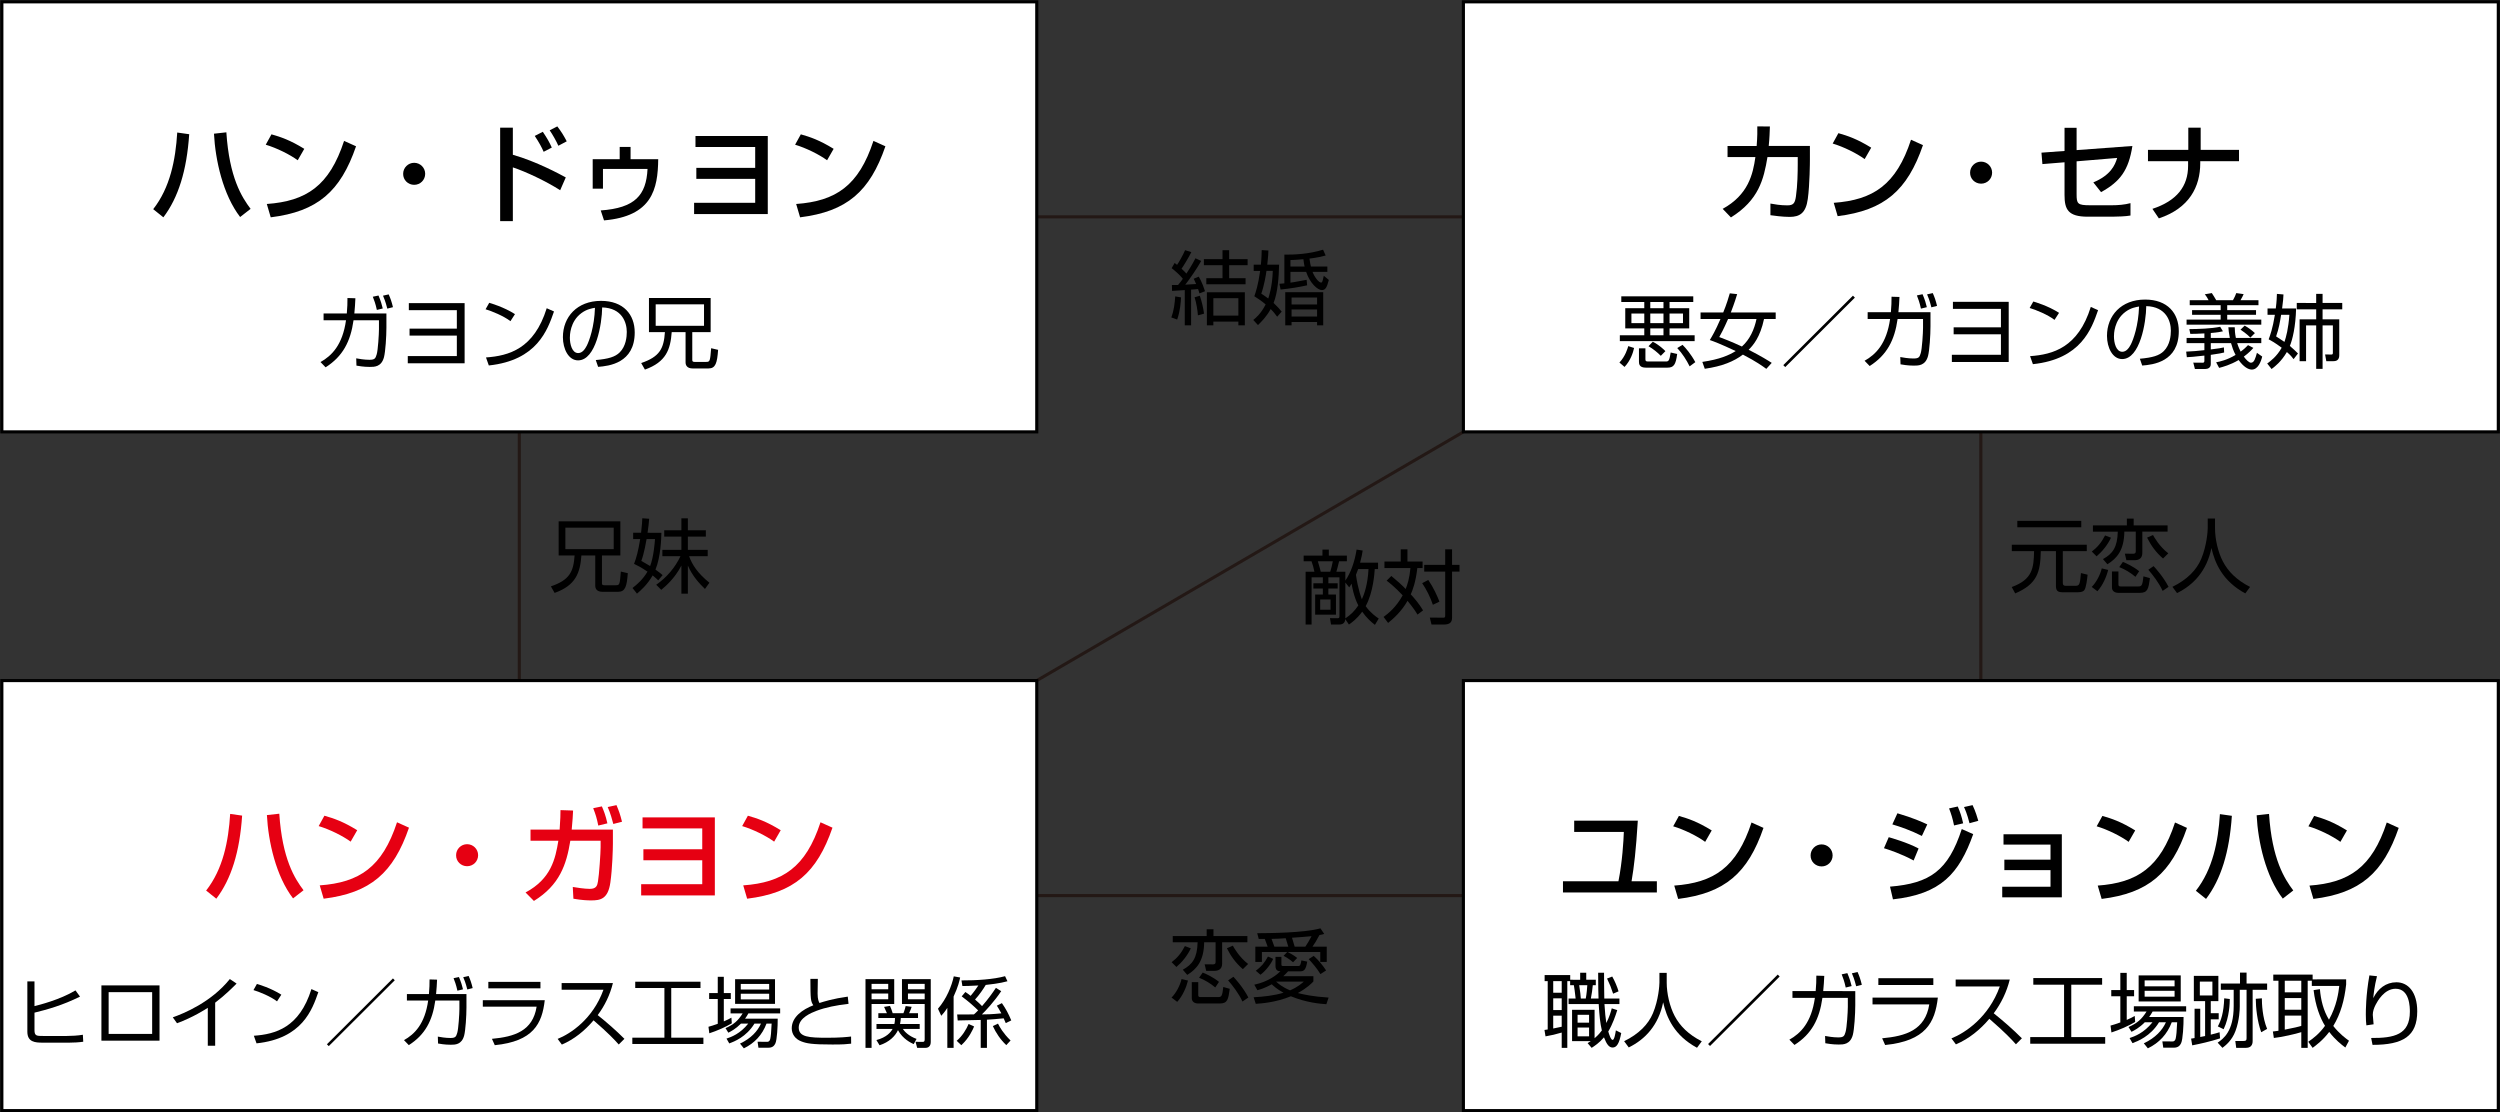
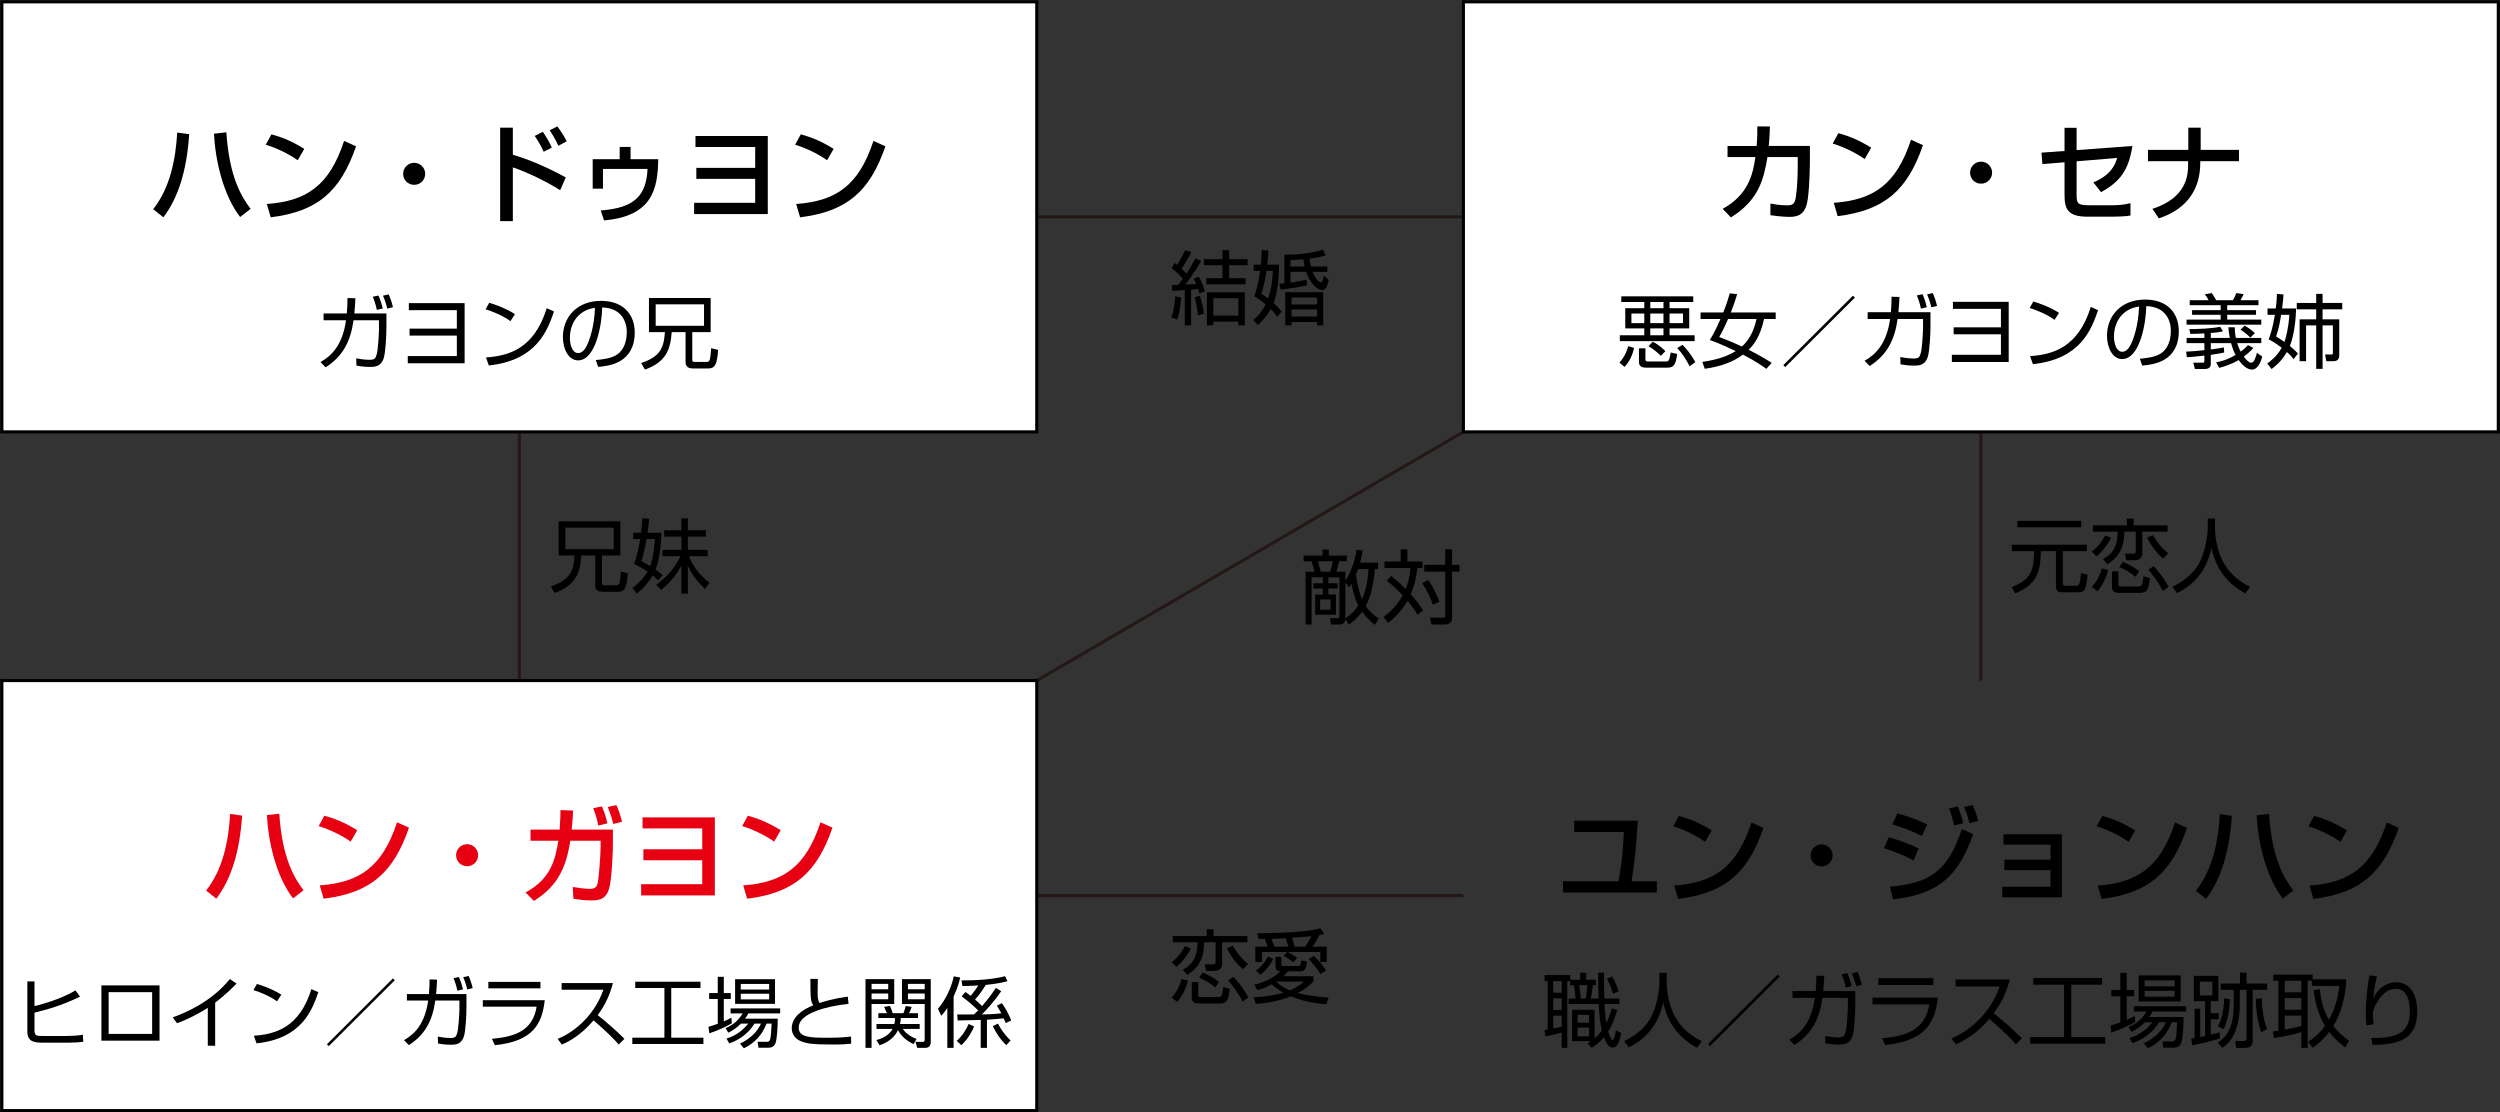
<svg xmlns="http://www.w3.org/2000/svg" version="1.1" id="レイヤー_1" x="0px" y="0px" width="401.429px" height="178.591px" viewBox="0 0 401.429 178.591" xml:space="preserve">
  <rect x="0" y="0" width="401.429" height="178.591" fill="#333333" stroke="none" />
  <line fill="none" stroke="#231815" stroke-width="0.5" stroke-miterlimit="10" x1="166.475" y1="143.807" x2="234.979" y2="143.807" />
  <line fill="none" stroke="#231815" stroke-width="0.5" stroke-miterlimit="10" x1="166.475" y1="34.821" x2="234.979" y2="34.821" />
  <line fill="none" stroke="#231815" stroke-width="0.5" stroke-miterlimit="10" x1="83.386" y1="69.238" x2="83.386" y2="109.305" />
  <line fill="none" stroke="#231815" stroke-width="0.5" stroke-miterlimit="10" x1="318.067" y1="69.238" x2="318.067" y2="109.305" />
  <line fill="none" stroke="#231815" stroke-width="0.5" stroke-miterlimit="10" x1="166.475" y1="109.281" x2="234.979" y2="69.347" />
  <rect x="0.297" y="109.281" fill="#FFFFFF" stroke="#000000" stroke-width="0.5" stroke-miterlimit="10" width="166.178" height="69.053" />
-   <rect x="234.979" y="109.281" fill="#FFFFFF" stroke="#000000" stroke-width="0.5" stroke-miterlimit="10" width="166.178" height="69.053" />
  <rect x="0.297" y="0.294" fill="#FFFFFF" stroke="#000000" stroke-width="0.5" stroke-miterlimit="10" width="166.178" height="69.052" />
  <rect x="234.979" y="0.294" fill="#FFFFFF" stroke="#000000" stroke-width="0.5" stroke-miterlimit="10" width="166.178" height="69.052" />
  <g>
    <path fill="#E60012" d="M33.1,142.999c2.72-3.468,3.587-7.921,3.859-12.308l1.921,0.272c-0.391,5.848-1.751,10.183-4.148,13.344   L33.1,142.999z M44.846,130.658c0.476,7.275,2.481,10.42,3.893,12.289l-1.683,1.31c-2.754-3.587-3.978-9.128-4.199-13.378   L44.846,130.658z" />
    <path fill="#E60012" d="M56.305,135.145c-1.275-0.935-3.383-1.972-5.133-2.499l0.918-1.666c1.496,0.426,2.975,0.918,5.269,2.33   L56.305,135.145z M51.341,142.166c6.357-0.459,10.046-2.906,12.409-10.131l1.921,0.867c-2.499,7.258-6.17,10.471-13.701,11.405   L51.341,142.166z" />
    <path fill="#E60012" d="M76.772,137.321c0,0.985-0.782,1.769-1.768,1.769s-1.785-0.783-1.768-1.769   c0-0.985,0.799-1.768,1.768-1.768C75.974,135.553,76.772,136.335,76.772,137.321z" />
    <path fill="#E60012" d="M98.414,133.208v2.227c0,0.851-0.086,4.046-0.408,6.272c-0.375,2.668-1.615,2.873-3.078,2.873   c-0.543,0-1.529-0.034-2.855-0.272l-0.102-1.887c0.596,0.103,1.904,0.306,2.736,0.306c1.072,0,1.207-0.561,1.309-1.189   c0.188-1.02,0.426-4.641,0.426-5.474v-1.071H91.58c-0.629,3.876-1.734,7.123-5.848,9.672l-1.344-1.359   c4.115-2.193,4.795-5.422,5.27-8.313h-4.471v-1.784h4.676c0.119-1.599,0.135-2.567,0.135-3.128l2.023,0.068   c-0.033,0.748-0.084,1.699-0.221,3.06H98.414z M96.066,132.562c-0.236-1.19-0.424-1.785-0.814-2.789l1.393-0.288   c0.273,0.629,0.596,1.411,0.885,2.72L96.066,132.562z M98.48,132.306c-0.17-0.629-0.441-1.683-0.9-2.719l1.41-0.307   c0.393,0.936,0.596,1.496,0.885,2.668L98.48,132.306z" />
    <path fill="#E60012" d="M114.783,131.252v12.528h-11.83v-1.803h9.809v-3.842h-9.451v-1.768h9.451v-3.348h-9.588v-1.769H114.783z" />
    <path fill="#E60012" d="M124.305,135.145c-1.275-0.935-3.383-1.972-5.133-2.499l0.918-1.666c1.496,0.426,2.975,0.918,5.27,2.33   L124.305,135.145z M119.342,142.166c6.357-0.459,10.045-2.906,12.408-10.131l1.922,0.867c-2.5,7.258-6.172,10.471-13.701,11.405   L119.342,142.166z" />
  </g>
  <g>
    <path d="M262.987,131.78c-0.307,4.896-0.596,7.292-1.004,9.724h4.063v1.801h-15.077v-1.801h8.907   c0.629-3.162,0.816-6.46,0.867-7.922h-7.973v-1.802H262.987z" />
    <path d="M273.8,135.179c-1.275-0.935-3.383-1.972-5.134-2.498l0.918-1.666c1.495,0.424,2.975,0.918,5.269,2.328L273.8,135.179z    M268.836,142.2c6.357-0.459,10.046-2.907,12.409-10.131l1.92,0.866c-2.498,7.259-6.17,10.471-13.7,11.406L268.836,142.2z" />
    <path d="M294.267,137.355c0,0.986-0.781,1.768-1.768,1.768s-1.785-0.781-1.768-1.768c0-0.986,0.799-1.768,1.768-1.768   S294.267,136.369,294.267,137.355z" />
    <path d="M307.272,138.171c-1.988-1.088-4.046-1.751-4.76-1.973l0.766-1.768c0.254,0.068,3.059,0.867,4.793,1.818L307.272,138.171z    M303.481,142.37c6.426-0.526,9.35-2.567,11.525-9.247l1.836,0.816c-2.278,6.374-5.186,9.621-12.885,10.471L303.481,142.37z    M308.599,134.228c-1.803-0.901-3.417-1.463-4.743-1.854l0.816-1.785c2.566,0.766,3.841,1.344,4.794,1.785L308.599,134.228z    M313.766,132.544c-0.237-1.156-0.459-1.836-0.799-2.736l1.394-0.307c0.426,1.021,0.578,1.463,0.867,2.703L313.766,132.544z    M316.247,132.187c-0.391-1.529-0.713-2.227-0.883-2.6l1.376-0.307c0.476,0.986,0.8,2.107,0.918,2.516L316.247,132.187z" />
    <path d="M331.071,133.956v10.131h-9.57v-1.7h7.752v-2.668h-7.411v-1.684h7.411v-2.414h-7.547v-1.665H331.071z" />
    <path d="M341.8,135.179c-1.275-0.935-3.383-1.972-5.134-2.498l0.918-1.666c1.495,0.424,2.975,0.918,5.269,2.328L341.8,135.179z    M336.836,142.2c6.357-0.459,10.046-2.907,12.409-10.131l1.92,0.866c-2.498,7.259-6.17,10.471-13.7,11.406L336.836,142.2z" />
    <path d="M352.595,143.033c2.72-3.468,3.587-7.922,3.859-12.307l1.92,0.271c-0.391,5.848-1.75,10.182-4.147,13.344L352.595,143.033z    M364.341,130.692c0.477,7.274,2.481,10.42,3.893,12.29l-1.683,1.309c-2.754-3.587-3.978-9.129-4.198-13.378L364.341,130.692z" />
    <path d="M375.8,135.179c-1.275-0.935-3.383-1.972-5.134-2.498l0.918-1.666c1.495,0.424,2.975,0.918,5.269,2.328L375.8,135.179z    M370.836,142.2c6.357-0.459,10.046-2.907,12.409-10.131l1.92,0.866c-2.498,7.259-6.17,10.471-13.7,11.406L370.836,142.2z" />
  </g>
  <g>
    <path d="M290.619,23.439v2.244c0,0.255-0.016,3.91-0.34,6.272c-0.305,2.261-1.291,2.873-2.924,2.873   c-1.139,0-2.582-0.204-3.076-0.272v-1.87c0.664,0.119,1.564,0.289,2.721,0.289c1.02,0,1.223-0.408,1.377-1.445   c0.254-1.75,0.289-3.875,0.289-5.218v-1.088h-4.861c-0.596,3.569-1.395,6.901-5.865,9.689l-1.326-1.377   c4.098-2.244,4.861-5.542,5.252-8.312h-4.471v-1.785h4.676c0.119-1.513,0.119-2.499,0.102-3.145l2.023,0.017   c-0.035,0.85-0.051,1.819-0.188,3.127H290.619z" />
    <path d="M299.41,25.547c-1.275-0.935-3.383-1.972-5.133-2.499l0.918-1.666c1.494,0.425,2.975,0.918,5.268,2.329L299.41,25.547z    M294.447,32.567c6.357-0.459,10.045-2.907,12.408-10.131l1.92,0.867c-2.498,7.258-6.17,10.471-13.699,11.406L294.447,32.567z" />
    <path d="M319.877,27.723c0,0.986-0.781,1.768-1.768,1.768s-1.785-0.782-1.768-1.768c0-0.986,0.799-1.768,1.768-1.768   S319.877,26.737,319.877,27.723z" />
    <path d="M342.402,23.439c-0.611,3.91-1.955,5.712-5.031,7.412l-1.242-1.564c2.771-1.156,3.486-2.754,3.826-3.927l-6.512,0.544   v5.287c0,1.53,0.154,1.768,2.16,1.768h3.5c0.971,0,2.059-0.085,2.992-0.34v1.989c-0.68,0.136-2.193,0.187-2.906,0.187h-3.961   c-3.162,0-3.723-1.173-3.723-3.484v-5.252l-3.553,0.289l-0.152-1.835l3.705-0.272v-3.723h1.938v3.586L342.402,23.439z" />
    <path d="M351.379,24.068v-3.57h1.988v3.57h6.154v1.819h-6.223v0.306c0,3.791-1.75,7.241-6.646,8.873l-1.035-1.53   c3.926-1.292,5.729-3.621,5.729-6.918v-0.73h-6.443v-1.819H351.379z" />
  </g>
  <g>
    <path d="M24.601,33.587c2.72-3.468,3.587-7.921,3.858-12.307l1.921,0.272c-0.391,5.848-1.751,10.182-4.147,13.344L24.601,33.587z    M36.347,21.247c0.476,7.275,2.481,10.42,3.893,12.29l-1.683,1.309c-2.754-3.587-3.979-9.128-4.199-13.378L36.347,21.247z" />
    <path d="M47.805,25.734c-1.274-0.935-3.383-1.972-5.133-2.499l0.918-1.666c1.495,0.425,2.975,0.918,5.269,2.329L47.805,25.734z    M42.842,32.754c6.357-0.459,10.046-2.907,12.408-10.131l1.921,0.867c-2.499,7.258-6.17,10.471-13.7,11.406L42.842,32.754z" />
    <path d="M68.272,27.91c0,0.986-0.782,1.768-1.768,1.768c-0.986,0-1.785-0.782-1.768-1.768c0-0.986,0.799-1.768,1.768-1.768   S68.272,26.924,68.272,27.91z" />
    <path d="M82.349,20.499v4.352c3.773,1.071,7.599,3.145,8.499,3.638l-0.9,2.057c-2.193-1.411-5.49-2.975-7.599-3.671v8.635H80.31   V20.499H82.349z M87.295,24.374c-0.34-0.765-0.68-1.411-1.428-2.55l1.292-0.663c0.696,1.037,1.054,1.666,1.444,2.533L87.295,24.374   z M89.658,23.405c-0.375-0.833-0.918-1.785-1.395-2.482l1.225-0.629c0.662,0.884,0.969,1.36,1.513,2.397L89.658,23.405z" />
    <path d="M101.252,23.592v1.972h4.438c-0.051,4.811-0.986,9.162-8.703,9.825l-0.527-1.598c5.49-0.391,7.309-2.431,7.514-6.663   h-7.156v3.162h-1.649v-4.726h4.335v-1.972H101.252z" />
    <path d="M123.283,21.841v12.528h-11.83v-1.802h9.809v-3.842h-9.451v-1.768h9.451v-3.349h-9.588v-1.768H123.283z" />
    <path d="M132.805,25.734c-1.275-0.935-3.383-1.972-5.133-2.499l0.918-1.666c1.495,0.425,2.975,0.918,5.269,2.329L132.805,25.734z    M127.842,32.754c6.357-0.459,10.045-2.907,12.408-10.131l1.921,0.867c-2.499,7.258-6.171,10.471-13.7,11.406L127.842,32.754z" />
  </g>
  <g>
    <path d="M5.537,157.585v3.969c0.69-0.172,4.08-1.01,6.582-2.526l0.728,0.999c-2.823,1.404-5.288,2.082-7.31,2.576v2.797   c0,0.949,0.333,0.949,1.455,0.949h3.685c0.752,0,1.898-0.063,2.626-0.197l0.062,1.121c-0.642,0.1-1.578,0.148-2.243,0.148H6.844   c-1.195,0-2.452-0.086-2.452-1.762v-8.074H5.537z" />
    <path d="M25.614,158.227v8.874h-9.33v-8.874H25.614z M24.432,159.312h-6.988v6.705h6.988V159.312z" />
    <path d="M34.55,167.915h-1.184v-6.089c-0.395,0.259-2.391,1.541-4.941,2.478l-0.679-0.948c1.775-0.629,6.163-2.416,9.158-6.15   l1.084,0.727c-0.48,0.493-1.886,1.898-3.438,3.068V167.915z" />
    <path d="M44.483,160.791c-1.011-0.789-2.884-1.553-3.784-1.812l0.555-0.986c0.21,0.062,2.23,0.641,3.92,1.726L44.483,160.791z    M40.761,166.312c3.476-0.246,7.321-1.307,9.244-7.493l1.109,0.493c-0.986,2.834-2.588,7.443-9.922,8.221L40.761,166.312z" />
    <path d="M63.39,157.402l-10.6,10.574l-0.296-0.296l10.6-10.575L63.39,157.402z" />
    <path d="M74.9,159.62v2.145c0,1.356-0.147,3.661-0.369,4.511c-0.395,1.479-1.455,1.479-2.157,1.479   c-0.974,0-1.738-0.148-2.034-0.197l-0.037-1.109c0.37,0.073,1.233,0.222,2.01,0.222c0.838,0,0.924-0.222,1.108-0.826   c0.197-0.628,0.346-3.117,0.346-3.82v-1.367h-3.87c-0.456,3.24-1.639,5.496-4.252,7.16l-0.776-0.801   c1.713-0.961,3.353-2.601,3.883-6.359h-3.415v-1.036h3.538c0.086-0.862,0.099-1.677,0.099-2.354l1.207,0.037   c-0.037,0.789-0.074,1.479-0.16,2.317H74.9z M73.446,159.078c-0.197-0.925-0.432-1.553-0.616-2.01l0.862-0.184   c0.357,0.838,0.518,1.404,0.653,1.972L73.446,159.078z M75.036,158.88c-0.271-1.085-0.518-1.664-0.653-1.973l0.863-0.197   c0.271,0.604,0.443,1.085,0.652,1.948L75.036,158.88z" />
    <path d="M87.472,160.605c-0.432,3.784-1.837,6.595-8.023,7.223l-0.456-1.022c3.599-0.333,6.557-1.245,7.173-5.164h-8.64v-1.036   H87.472z M86.78,157.66v1.035h-8.367v-1.035H86.78z" />
    <path d="M89.542,166.818c2.069-0.826,5.669-3.192,7.358-7.9h-6.718v-1.061h8.233c-0.457,1.861-1.295,3.611-2.44,5.141   c1.491,1.195,2.934,2.451,4.289,3.808l-0.912,0.912c-0.69-0.776-1.59-1.751-4.043-3.882c-1.393,1.65-3.094,3.043-5.09,3.895   L89.542,166.818z" />
    <path d="M112.478,157.635v1.011h-4.695v7.975h5.164v1.011h-11.413v-1.011h5.152v-7.975h-4.685v-1.011H112.478z" />
    <path d="M117.506,164.316c-0.973,0.591-2.415,1.22-3.611,1.602l-0.135-1.047c0.394-0.111,0.825-0.234,1.491-0.481v-3.981h-1.381   v-0.948h1.381v-2.612h0.973v2.612h1.122v0.948h-1.122v3.6c0.617-0.271,0.925-0.432,1.221-0.604L117.506,164.316z M124.877,163.564   c0.012,1.232-0.111,3.426-0.371,3.969c-0.159,0.332-0.406,0.702-1.133,0.702h-1.591l-0.135-0.962l1.54,0.013   c0.346,0,0.444-0.259,0.493-0.468c0.087-0.395,0.161-1.012,0.222-2.453h-0.825c-0.69,1.824-1.91,3.131-3.636,3.969l-0.616-0.764   c1.774-0.838,2.822-1.997,3.364-3.205h-1.048c-1.306,2.145-3.278,2.896-4.042,3.18l-0.444-0.776   c0.776-0.259,2.194-0.776,3.488-2.403h-1.171c-0.851,0.863-1.59,1.232-2.021,1.455l-0.455-0.728   c1.33-0.592,2.009-1.184,2.748-2.366h-1.936v-0.802h7.963v0.802h-5.104c-0.196,0.344-0.32,0.555-0.529,0.838H124.877z    M124.445,157.228v3.969h-6.409v-3.969H124.445z M123.508,157.993h-4.561v0.899h4.561V157.993z M123.508,159.57h-4.561v0.9h4.561   V159.57z" />
    <path d="M131.322,157.179c-0.025,0.863-0.037,1.479-0.037,2.354c0,0.963,0.186,1.295,0.296,1.517   c0.789-0.247,2.119-0.679,4.548-1.022l0.123,1.158c-1.946,0.222-3.723,0.579-5.139,1.121c-0.814,0.309-2.86,1.122-2.86,2.688   c0,1.527,1.603,1.639,4.622,1.639c2.009,0,3.167-0.123,3.783-0.197l0.014,1.146c-0.765,0.086-1.233,0.136-3.008,0.136   c-3.315,0-4.142-0.173-5.005-0.505c-0.998-0.383-1.527-1.195-1.527-2.096c0-1.824,1.75-3.032,3.463-3.697   c-0.419-0.666-0.456-0.863-0.469-4.24H131.322z" />
    <path d="M143.586,157.216v3.993h-3.637v7.05h-0.975v-11.043H143.586z M142.624,157.98h-2.675v0.863h2.675V157.98z M142.624,159.533   h-2.675v0.926h2.675V159.533z M146.715,167.656c-0.431-0.197-1.736-0.801-2.525-2.243c-0.457,0.974-1.393,1.91-2.959,2.428   l-0.505-0.838c1.651-0.431,2.329-1.282,2.601-1.787h-2.588v-0.789h2.871c0.099-0.419,0.099-0.714,0.099-0.962h-2.674v-0.775h1.38   c-0.197-0.469-0.284-0.666-0.456-1.011l0.949-0.16c0.147,0.32,0.345,0.862,0.432,1.171h1.726c0.172-0.395,0.332-1.023,0.357-1.146   l0.961,0.123c-0.036,0.123-0.173,0.555-0.406,1.023h1.429v0.775h-2.761c-0.023,0.309-0.037,0.543-0.123,0.962h3.155v0.789h-2.712   c0.283,0.419,0.9,1.122,2.207,1.603L146.715,167.656z M149.452,157.216v10.119c0,0.283-0.099,0.924-0.863,0.924h-1.318l-0.26-0.974   l1.135,0.013c0.246,0,0.332-0.086,0.332-0.406v-5.683h-3.647v-3.993H149.452z M148.478,157.98h-2.687v0.863h2.687V157.98z    M148.478,159.533h-2.687v0.926h2.687V159.533z" />
    <path d="M153.123,168.259h-1.01v-6.421c-0.432,0.678-0.715,0.974-0.973,1.269l-0.53-1.133c1.38-1.578,2.218-3.686,2.539-5.201   l1.022,0.185c-0.099,0.493-0.308,1.454-1.049,3.057V168.259z M153.617,167.125c0.912-0.765,1.565-1.873,1.91-2.699l0.888,0.395   c-0.197,0.468-0.777,1.837-2.059,3.007L153.617,167.125z M160.766,159.152c-1.109,1.664-2.563,3.217-3.105,3.734   c0.604,0,1.614-0.013,3.13-0.173c-0.369-0.665-0.541-0.937-0.727-1.232l0.813-0.407c0.629,0.9,1.072,1.738,1.504,2.773   l-0.887,0.432c-0.186-0.432-0.246-0.566-0.333-0.764c-0.9,0.11-2.206,0.184-2.688,0.221v4.523h-0.998v-4.486   c-0.592,0.013-3.179,0.086-3.697,0.086l-0.086-0.961c0.419,0.012,2.304,0,2.687-0.012c0.111-0.086,0.284-0.234,0.679-0.641   c-0.567-0.58-1.541-1.443-2.639-2.256l0.593-0.703c0.32,0.21,0.554,0.383,0.838,0.617c0.566-0.654,0.948-1.221,1.245-1.664   c-1.442,0.086-2.108,0.086-2.564,0.086l-0.148-0.9c2.429,0.014,5.189-0.172,7.001-0.678l0.383,0.814   c-1.184,0.345-3.021,0.542-3.488,0.591c-0.346,0.604-1.085,1.677-1.714,2.343c0.653,0.566,0.962,0.887,1.122,1.059   c1.011-1.158,1.676-2.107,2.23-2.933L160.766,159.152z M161.579,167.816c-0.925-0.863-1.677-1.996-2.156-3.057l0.826-0.395   c0.27,0.542,0.8,1.516,2.02,2.711L161.579,167.816z" />
  </g>
  <g>
    <path d="M253.73,157.322v-1.131h0.975v1.131h1.535v0.871h-0.482c-0.051,0.599-0.168,1.443-0.311,2.146h1.234   c-0.039-1.131-0.053-1.599-0.064-4.147h0.949c0,0.442,0.012,3.381,0.039,4.147h2.43v0.884h-2.404   c0.092,1.456,0.168,2.197,0.299,3.043c0.533-1.066,0.74-1.847,0.871-2.354l0.885,0.285c-0.262,0.846-0.729,2.236-1.443,3.433   c0.129,0.455,0.416,1.353,0.701,1.353c0.273,0,0.443-1.027,0.52-1.534l0.859,0.429c-0.313,1.703-0.742,2.327-1.379,2.327   c-0.572,0-0.949-0.494-1.391-1.638c-0.768,0.91-1.508,1.378-1.977,1.689l-0.65-0.754c0.234-0.143,0.287-0.169,0.508-0.324h-3.004   v-5.031h3.615v4.563c0.662-0.559,0.961-0.975,1.17-1.248c-0.273-1.184-0.391-2.236-0.508-4.238h-4.836v-0.884h1.131   c-0.104-1.015-0.221-1.781-0.285-2.146h-0.598v-0.649h-0.455v10.712h-0.898v-2.457c-0.961,0.286-1.625,0.442-2.6,0.611   l-0.168-1.027c0.338-0.039,0.402-0.052,0.52-0.078v-7.761h-0.494v-0.976h4.107v0.754H253.73z M250.766,157.543h-1.363v1.858h1.363   V157.543z M250.766,160.299h-1.363v1.886h1.363V160.299z M249.402,165.148c0.168-0.025,1.273-0.26,1.363-0.285v-1.781h-1.363   V165.148z M255.16,162.952h-1.846v1.261h1.846V162.952z M255.16,164.993h-1.846v1.417h1.846V164.993z M254.627,160.338   c0.145-0.702,0.234-1.833,0.248-2.146h-1.301c0.17,1.002,0.234,1.781,0.26,2.146H254.627z M259.021,159.558   c-0.402-1.195-0.416-1.234-0.975-2.431l0.832-0.325c0.391,0.663,0.832,1.729,1.014,2.379L259.021,159.558z" />
    <path d="M267.627,156.217v1.573c0,1.716,0.469,3.809,1.275,5.343c0.832,1.586,2.197,2.978,4.354,4.069l-0.766,1.04   c-3.68-1.989-4.889-4.888-5.436-7.294c-0.74,3.641-2.846,5.929-5.523,7.242l-0.742-1.002c2.379-1.17,3.875-2.703,4.629-4.498   c0.896-2.145,1.039-4.498,1.039-4.914v-1.56H267.627z" />
    <path d="M285.764,156.802l-11.182,11.154l-0.313-0.313l11.182-11.154L285.764,156.802z" />
    <path d="M297.904,159.142v2.262c0,1.431-0.156,3.861-0.389,4.759c-0.416,1.56-1.535,1.56-2.275,1.56   c-1.027,0-1.834-0.156-2.146-0.207l-0.039-1.17c0.391,0.077,1.301,0.233,2.119,0.233c0.885,0,0.977-0.233,1.17-0.871   c0.209-0.663,0.365-3.289,0.365-4.03v-1.443h-4.082c-0.48,3.42-1.729,5.799-4.486,7.554l-0.818-0.845   c1.807-1.014,3.537-2.743,4.096-6.709h-3.602v-1.092h3.73c0.092-0.91,0.105-1.768,0.105-2.482l1.273,0.039   c-0.039,0.832-0.078,1.56-0.17,2.443H297.904z M296.371,158.57c-0.209-0.975-0.455-1.638-0.65-2.119l0.91-0.194   c0.377,0.884,0.545,1.481,0.689,2.08L296.371,158.57z M298.047,158.363c-0.285-1.145-0.545-1.756-0.688-2.08l0.91-0.209   c0.285,0.638,0.467,1.145,0.688,2.055L298.047,158.363z" />
    <path d="M311.164,160.182c-0.455,3.991-1.936,6.956-8.463,7.618l-0.48-1.078c3.795-0.352,6.916-1.313,7.566-5.447h-9.113v-1.093   H311.164z M310.438,157.076v1.092h-8.828v-1.092H310.438z" />
    <path d="M313.348,166.734c2.186-0.87,5.98-3.366,7.762-8.332h-7.086v-1.119h8.686c-0.48,1.963-1.365,3.81-2.574,5.422   c1.572,1.261,3.094,2.587,4.523,4.018l-0.961,0.961c-0.729-0.818-1.678-1.846-4.266-4.095c-1.469,1.742-3.262,3.211-5.369,4.108   L313.348,166.734z" />
    <path d="M337.541,157.049v1.065h-4.953v8.412h5.447v1.066h-12.037v-1.066h5.434v-8.412h-4.939v-1.065H337.541z" />
    <path d="M342.846,164.095c-1.027,0.624-2.549,1.287-3.809,1.69l-0.145-1.104c0.416-0.117,0.871-0.248,1.574-0.508v-4.199h-1.457   v-1.001h1.457v-2.756h1.027v2.756h1.182v1.001h-1.182v3.797c0.648-0.287,0.975-0.455,1.287-0.638L342.846,164.095z    M350.619,163.302c0.014,1.301-0.117,3.614-0.389,4.187c-0.17,0.351-0.43,0.741-1.197,0.741h-1.676l-0.145-1.015l1.625,0.013   c0.365,0,0.469-0.272,0.521-0.494c0.09-0.416,0.168-1.065,0.232-2.586h-0.869c-0.729,1.924-2.016,3.302-3.836,4.186l-0.65-0.806   c1.873-0.884,2.977-2.106,3.549-3.38h-1.105c-1.377,2.262-3.457,3.055-4.264,3.354l-0.467-0.818   c0.818-0.273,2.313-0.819,3.678-2.535h-1.234c-0.896,0.91-1.678,1.3-2.133,1.533l-0.48-0.767c1.404-0.624,2.119-1.248,2.898-2.496   h-2.041v-0.845h8.398v0.845h-5.381c-0.209,0.364-0.338,0.585-0.561,0.884H350.619z M350.164,156.621v4.186h-6.76v-4.186H350.164z    M349.176,157.426h-4.809v0.949h4.809V157.426z M349.176,159.09h-4.809v0.949h4.809V159.09z" />
    <path d="M356.482,166.734c-1.689,0.533-3.197,0.871-4.473,1.119l-0.182-1.08c0.352-0.051,0.441-0.064,0.559-0.09v-4.707h0.91v4.537   c0.117-0.025,0.664-0.13,0.781-0.156v-5.603h-1.809v-4.056h3.939v4.056h-1.221v1.937h1.273v0.988h-1.273v2.457   c0.676-0.156,1.039-0.272,1.416-0.39L356.482,166.734z M355.248,157.621h-2.016v2.224h2.016V157.621z M360.734,157.933h3.301v1.001   h-2.326v8.216c0,0.222,0,1.105-1.066,1.105h-1.572l-0.145-1.105h1.314c0.416,0,0.494-0.104,0.494-0.454v-7.762h-1.092v2.652   c0,0.468-0.039,2.21-0.689,3.965c-0.572,1.534-1.574,2.302-2.094,2.704l-0.768-0.832c0.885-0.611,2.574-1.781,2.574-5.889v-2.601   H356.6v-1.001h3.08v-1.755h1.055V157.933z M356.119,164.81c0.506-0.923,0.949-2.171,1.027-4.511l0.896,0.117   c-0.014,0.663-0.039,2.834-0.988,4.849L356.119,164.81z M363.191,160.299c0,0.832,0.078,3.056,0.844,4.914l-0.949,0.533   c-0.637-1.755-0.871-3.939-0.871-5.369L363.191,160.299z" />
    <path d="M376.725,157.257v0.818c-0.273,2.51-0.885,4.72-2.068,6.67c1.014,1.273,2.016,2.002,2.523,2.366l-0.586,1.092   c-0.637-0.481-1.6-1.222-2.588-2.509c-1,1.326-2.092,2.132-2.664,2.561l-0.703-0.975c0.846-0.572,1.82-1.34,2.691-2.562   c-0.793-1.274-1.533-3.198-1.832-5.733l1.014-0.156c0.143,1.729,0.559,3.433,1.455,4.902c1.248-2.224,1.535-4.355,1.652-5.422   h-4.408v-0.832h-0.662v10.777h-1.027v-2.521c-0.818,0.272-3.211,0.818-4.406,0.936l-0.156-1.04   c0.441-0.052,0.623-0.065,0.896-0.116v-8.035h-0.832v-0.988h6.318v0.768H376.725z M369.521,157.478h-2.652v1.859h2.652V157.478z    M369.521,160.26h-2.652v1.872h2.652V160.26z M366.869,165.331c1.795-0.364,1.99-0.403,2.652-0.599v-1.65h-2.652V165.331z" />
    <path d="M381.676,156.75c-0.416,1.652-0.545,2.912-0.598,3.523c0.742-1.521,2.041-2.548,3.719-2.548   c1.898,0,3.342,1.612,3.342,4.654c0,4.004-2.264,5.396-7.178,5.396l-0.221-1.105c3.691,0.026,6.215-0.52,6.215-4.225   c0-0.638,0-3.68-2.289-3.68c-1.82,0-2.924,2.016-3.211,2.574c-0.26,0.507-0.455,1.053-0.455,1.612c0,0.143,0.117,1.364,0.131,1.521   l-1.158,0.17c-0.051-0.416-0.09-0.91-0.09-1.729c0-0.611,0-3.081,0.572-6.292L381.676,156.75z" />
  </g>
  <g>
    <path d="M260.035,58.215c0.976-1.04,1.313-2.288,1.417-2.639l0.936,0.299c-0.168,0.78-0.584,2.041-1.533,3.042L260.035,58.215z    M271.892,48.491h-3.809v1.001h3.158v3.237h-3.158v1.105h4.029v0.937h-12.012v-0.937h3.926v-1.105h-3.055v-3.237h3.055v-1.001   h-3.691v-0.91h11.557V48.491z M264.026,50.35h-2.066v1.534h2.066V50.35z M264.208,55.927v1.755c0,0.273,0.078,0.364,0.416,0.364   h2.848c0.494,0,0.572-0.143,0.793-1.443l1.04,0.234c-0.222,1.755-0.56,2.197-1.573,2.197h-3.458c-1.054,0-1.104-0.598-1.104-0.975   v-2.132H264.208z M266.679,57.136c-0.52-0.533-1.235-1.118-1.977-1.547l0.689-0.715c1.053,0.533,1.755,1.235,2.027,1.508   L266.679,57.136z M267.107,48.491h-2.119v1.001h2.119V48.491z M267.107,50.35h-2.119v1.534h2.119V50.35z M267.107,52.729h-2.119   v1.105h2.119V52.729z M270.241,50.35h-2.158v1.534h2.158V50.35z M271.307,58.826c-0.481-0.975-1.183-2.093-1.989-2.938l0.846-0.52   c0.545,0.546,1.365,1.495,2.054,2.782L271.307,58.826z" />
    <path d="M285.126,50.168v1.053h-1.873c-0.623,2.951-1.768,4.251-2.469,4.94c2.027,1.04,3.146,1.742,3.705,2.106l-0.871,0.962   c-0.547-0.403-1.639-1.196-3.758-2.288c-1.456,1.092-3.314,1.872-6.123,2.275l-0.391-1.105c2.834-0.416,4.291-1.079,5.357-1.742   c-2.523-1.183-3.484-1.534-4.16-1.768c0.338-0.559,0.883-1.443,1.715-3.38h-3.197v-1.053h3.641c0.559-1.365,0.883-2.47,1.053-3.068   l1.183,0.13c-0.155,0.507-0.377,1.274-1.015,2.938H285.126z M277.481,51.221c-0.689,1.586-1.145,2.405-1.417,2.899   c0.793,0.299,1.833,0.689,3.64,1.521c1.274-1.144,1.99-2.743,2.34-4.42H277.481z" />
    <path d="M297.84,47.789l-11.181,11.154l-0.313-0.312l11.182-11.154L297.84,47.789z" />
    <path d="M309.981,50.129v2.262c0,1.43-0.156,3.861-0.39,4.758c-0.416,1.56-1.534,1.56-2.275,1.56c-1.026,0-1.833-0.156-2.146-0.208   l-0.039-1.17c0.391,0.078,1.301,0.234,2.119,0.234c0.885,0,0.976-0.234,1.17-0.871c0.209-0.663,0.365-3.289,0.365-4.03v-1.443   h-4.082c-0.481,3.419-1.729,5.798-4.486,7.553l-0.818-0.845c1.807-1.014,3.536-2.743,4.096-6.708h-3.602v-1.092h3.73   c0.092-0.91,0.104-1.768,0.104-2.483l1.274,0.039c-0.039,0.832-0.078,1.56-0.17,2.444H309.981z M308.448,49.557   c-0.209-0.975-0.455-1.638-0.65-2.119l0.91-0.195c0.377,0.884,0.545,1.482,0.688,2.08L308.448,49.557z M310.124,49.349   c-0.285-1.144-0.545-1.755-0.688-2.08l0.91-0.208c0.286,0.637,0.468,1.144,0.688,2.054L310.124,49.349z" />
    <path d="M322.54,48.465v9.66h-9.127v-1.157h7.879v-3.289h-7.593V52.56h7.593v-2.964h-7.709v-1.131H322.54z" />
    <path d="M329.897,51.364c-1.066-0.832-3.042-1.638-3.991-1.911l0.585-1.04c0.221,0.065,2.354,0.676,4.135,1.82L329.897,51.364z    M325.972,57.188c3.666-0.26,7.723-1.378,9.75-7.904l1.17,0.52c-1.04,2.99-2.73,7.852-10.465,8.671L325.972,57.188z" />
    <path d="M343.6,57.604c2.041-0.182,3.12-0.507,3.849-1.235c1-1.001,1.131-2.483,1.131-3.276c0-1.521-0.754-3.848-3.953-3.939   c-0.025,2.613-1,8.502-3.873,8.502c-1.521,0-2.432-1.82-2.432-3.731c0-3.224,2.262-5.824,6.123-5.824   c3.614,0,5.408,2.21,5.408,5.07c0,4.94-4.16,5.395-5.876,5.525L343.6,57.604z M341.298,50.064   c-1.858,1.365-1.858,3.627-1.858,3.965c0,0.975,0.325,2.457,1.339,2.457c0.689,0,1.118-0.689,1.378-1.183   c0.39-0.767,1.222-3.029,1.313-6.084C343.001,49.297,342.156,49.427,341.298,50.064z" />
    <path d="M358.835,52.547c0.014,0.455,0.027,0.975,0.183,1.716h4.082v0.832h-3.874c0.208,0.663,0.402,1.053,0.559,1.365   c0.533-0.377,0.897-0.741,1.184-1.04l0.857,0.442c-0.312,0.351-0.688,0.767-1.533,1.404c0.39,0.533,0.845,0.975,1.144,0.975   c0.521,0,0.702-0.663,0.962-1.586l0.846,0.598c-0.183,0.793-0.676,2.093-1.664,2.093c-0.572,0-1.34-0.442-2.119-1.534   c-1.353,0.793-2.535,1.105-3.133,1.261l-0.482-0.897c0.664-0.13,1.756-0.364,3.121-1.183c-0.364-0.676-0.559-1.313-0.729-1.898   h-3.25v1.014c1.273-0.143,1.678-0.234,2.105-0.325l0.039,0.819c-0.428,0.104-0.701,0.169-2.145,0.377v1.482   c0,0.598-0.468,0.793-0.923,0.793h-1.625l-0.261-1.027l1.47,0.013c0.194,0,0.312-0.026,0.312-0.312v-0.832   c-1.65,0.195-2.301,0.234-2.82,0.26l-0.104-0.897c0.91-0.026,1.964-0.13,2.925-0.234v-1.131h-2.859v-0.832h2.859v-0.728   c-0.988,0.065-1.638,0.065-2.262,0.078l-0.156-0.767c1.457-0.013,3.563-0.078,4.953-0.377l0.442,0.728   c-0.39,0.091-0.78,0.182-1.95,0.273v0.793h3.055c-0.155-0.78-0.207-1.326-0.233-1.716H358.835z M358.55,48.205   c0.169-0.26,0.48-0.949,0.533-1.144l1.183,0.169c-0.13,0.299-0.299,0.624-0.507,0.975h2.886v0.806h-5.019v0.793h4.629v0.741h-4.629   v0.78h5.474v0.806h-11.999v-0.806h5.473v-0.78h-4.589v-0.741h4.589v-0.793h-4.966v-0.806h3.028   c-0.051-0.117-0.338-0.637-0.61-0.949l1.131-0.195c0.234,0.377,0.56,0.858,0.702,1.144H358.55z M361.345,54.211   c-0.611-0.637-1.378-1.144-1.586-1.274l0.676-0.65c0.585,0.325,1.157,0.754,1.639,1.196L361.345,54.211z" />
    <path d="M368.689,49.531c-0.078,2.977-0.585,5.005-1.001,6.019c0.611,0.52,0.988,0.897,1.3,1.209l-0.702,0.91   c-0.246-0.325-0.441-0.585-1.078-1.144c-0.91,1.56-1.925,2.327-2.457,2.73l-0.703-0.884c0.533-0.39,1.521-1.105,2.328-2.535   c-1.093-0.819-1.703-1.144-2.094-1.352c0.234-0.624,0.637-1.703,1.001-3.939h-1.183v-1.014h1.326   c0.143-1.131,0.168-1.885,0.182-2.34l1.053,0.091c-0.025,0.559-0.052,1.053-0.221,2.249H368.689z M366.284,50.545   c-0.169,1.053-0.363,2.236-0.806,3.471c0.429,0.273,0.78,0.507,1.339,0.884c0.26-0.741,0.637-2.145,0.793-4.355H366.284z    M371.913,48.647v-1.456h1.027v1.456h3.159v1.027h-3.159v1.599h2.678v5.747c0,0.533-0.194,0.975-0.922,0.975h-1.158l-0.194-1.079   l1.015,0.013c0.182,0,0.233-0.091,0.233-0.26v-4.42h-1.651v6.981h-1.027v-6.981h-1.625v5.746h-1.039v-6.721h2.664v-1.599h-3.119   v-1.027H371.913z" />
  </g>
  <g>
    <path d="M62.047,50.337v2.262c0,1.43-0.156,3.861-0.391,4.758c-0.416,1.56-1.534,1.56-2.275,1.56c-1.026,0-1.833-0.156-2.145-0.208   l-0.039-1.17c0.39,0.078,1.3,0.234,2.119,0.234c0.884,0,0.975-0.234,1.17-0.871c0.208-0.663,0.364-3.289,0.364-4.03v-1.443h-4.082   c-0.481,3.419-1.729,5.798-4.485,7.553l-0.819-0.845c1.808-1.014,3.536-2.743,4.096-6.708h-3.602v-1.092h3.731   c0.091-0.91,0.104-1.768,0.104-2.483l1.274,0.039c-0.039,0.832-0.078,1.56-0.169,2.444H62.047z M60.513,49.765   c-0.208-0.975-0.455-1.638-0.65-2.119l0.91-0.195c0.377,0.884,0.546,1.482,0.688,2.08L60.513,49.765z M62.189,49.557   c-0.286-1.144-0.546-1.755-0.689-2.08l0.91-0.208c0.286,0.637,0.469,1.144,0.689,2.054L62.189,49.557z" />
    <path d="M74.604,48.673v9.66h-9.126v-1.157h7.878v-3.289h-7.593v-1.118h7.593v-2.964h-7.709v-1.131H74.604z" />
    <path d="M81.962,51.572c-1.065-0.832-3.042-1.638-3.991-1.911l0.585-1.04c0.222,0.065,2.354,0.676,4.135,1.82L81.962,51.572z    M78.036,57.396c3.666-0.26,7.723-1.378,9.751-7.904l1.17,0.52c-1.041,2.99-2.73,7.852-10.466,8.671L78.036,57.396z" />
    <path d="M95.664,57.813c2.041-0.182,3.121-0.507,3.849-1.235c1.001-1.001,1.131-2.483,1.131-3.276c0-1.521-0.754-3.848-3.952-3.939   c-0.025,2.613-1.001,8.502-3.874,8.502c-1.521,0-2.431-1.82-2.431-3.731c0-3.224,2.262-5.824,6.123-5.824   c3.613,0,5.408,2.21,5.408,5.07c0,4.94-4.16,5.395-5.877,5.525L95.664,57.813z M93.363,50.272   c-1.859,1.365-1.859,3.627-1.859,3.965c0,0.975,0.325,2.457,1.34,2.457c0.688,0,1.117-0.689,1.377-1.183   c0.391-0.767,1.223-3.029,1.313-6.084C95.066,49.505,94.221,49.635,93.363,50.272z" />
    <path d="M111.16,57.721c0,0.234,0,0.39,0.352,0.39h1.872c0.624,0,0.637-0.117,0.806-2.197l1.118,0.26   c-0.155,2.093-0.39,2.99-1.547,2.99h-2.522c-0.91,0-1.156-0.507-1.156-0.975v-4.862h-2.224c-0.208,2.795-0.897,4.797-4.304,6.02   l-0.598-1.053c2.978-1.014,3.627-2.314,3.81-4.966h-2.562v-5.473h9.906v5.473h-2.951V57.721z M113.045,48.868h-7.761v3.445h7.761   V48.868z" />
  </g>
  <g>
    <path d="M221.278,90.352v1.027h-0.532c-0.053,0.676-0.222,3.692-1.456,5.954c0.767,1.079,1.638,1.677,2.093,1.989l-0.611,1.014   c-0.637-0.494-1.339-1.118-2.041-2.119c-0.871,1.196-1.689,1.756-2.132,2.067l-0.585-0.871c-0.026,0.234-0.078,0.871-0.976,0.871   h-1.313l-0.169-1.027l1.183,0.014c0.195,0,0.338-0.014,0.338-0.313v-6.253h-1.78v0.949h1.494V94.5h-1.494v0.962h1.222v3.237h-3.341   v-3.237h1.234V94.5h-1.521v-0.845h1.521v-0.949h-1.807v7.579h-0.962v-8.477h1.417c-0.078-0.455-0.313-1.287-0.469-1.689h-1.261   v-0.91h3.017v-0.962h1.026v0.962h2.899v0.91h-1.248c-0.234,0.962-0.26,1.065-0.442,1.689h1.443v1.417   c0.845-1.209,1.482-2.938,1.808-4.979l0.975,0.155c-0.065,0.455-0.169,1.054-0.416,1.95H221.278z M213.596,91.808   c0.143-0.441,0.299-1.026,0.416-1.689h-2.405c0.338,1.131,0.364,1.261,0.468,1.689H213.596z M213.647,96.254h-1.664v1.651h1.664   V96.254z M218.106,97.216c-0.741-1.43-1.014-3.106-1.079-3.497c-0.156,0.26-0.233,0.364-0.377,0.599l-0.624-0.78v5.759   C216.924,98.686,217.495,98.126,218.106,97.216z M218.08,91.379c-0.077,0.221-0.182,0.494-0.351,0.923   c0.325,2.34,0.884,3.757,0.949,3.927c0.39-0.819,0.949-2.444,1.065-4.85H218.08z" />
    <path d="M227.609,98.686c-0.247-0.416-0.611-1.001-1.599-2.211c-0.988,1.742-2.288,2.874-3.12,3.55l-0.729-0.962   c0.729-0.533,2.041-1.573,3.068-3.472c-1.287-1.365-2.146-2.028-2.574-2.353l0.754-0.754c1.014,0.832,1.69,1.456,2.301,2.093   c0.273-0.676,0.611-1.664,0.768-3.367h-4.173v-1.04h2.612v-1.963h1.079v1.963h2.432v1.04h-0.846   c-0.26,2.34-0.779,3.601-1.053,4.225c0.572,0.611,1.378,1.561,1.977,2.574L227.609,98.686z M230.079,97.113   c-0.39-1.17-1.001-2.418-1.716-3.472l0.976-0.52c0.871,1.273,1.456,2.613,1.794,3.484L230.079,97.113z M233.16,90.704h1.196v1.079   h-1.196v7.384c0,0.702-0.299,1.118-1.325,1.118h-1.977l-0.272-1.118l2.054,0.013c0.312,0,0.416,0.014,0.416-0.299v-7.098h-3.367   v-1.079h3.367v-2.496h1.104V90.704z" />
  </g>
  <g>
    <path d="M188.117,160.182c0.74-0.741,1.363-1.937,1.611-2.978l1.027,0.248c-0.248,1.039-0.871,2.508-1.73,3.418L188.117,160.182z    M188.129,154.501c0.885-0.677,1.508-1.379,2.133-2.588l0.949,0.364c-0.533,1.157-1.43,2.249-2.314,2.99L188.129,154.501z    M193.758,150.302v-1.093h1.092v1.093h5.447v1h-4.055v3.406c0,0.885-0.533,1.184-1.275,1.184h-1.287l-0.246-1.053l1.313,0.013   c0.234,0,0.443-0.052,0.443-0.351v-3.199h-1.834c-0.039,3.017-1.209,4.304-2.717,5.24l-0.715-0.832   c1.559-0.858,2.314-1.886,2.379-4.408h-3.992v-1H193.758z M192.406,159.832c0,0.207,0.156,0.272,0.352,0.272h2.848   c0.559,0,0.662-0.208,0.818-1.625l1.039,0.299c-0.232,1.69-0.35,2.354-1.598,2.354h-3.484c-0.547,0-1.014-0.273-1.014-0.858v-2.574   h1.039V159.832z M195.137,158.557c-0.768-0.65-1.65-1.183-2.6-1.56l0.584-0.832c0.52,0.207,1.625,0.701,2.613,1.494   L195.137,158.557z M197.957,151.849c0.182,0.338,1.041,1.859,2.457,2.938l-0.844,0.832c-1.145-0.988-1.938-2.093-2.563-3.354   L197.957,151.849z M199.504,160.819c-0.609-1.325-1.559-2.534-2.301-3.394l0.846-0.584c0.273,0.285,1.561,1.703,2.404,3.328   L199.504,160.819z" />
    <path d="M212.973,161.248c-0.936-0.064-3.158-0.233-5.693-1.273c-2.484,1.014-4.811,1.157-5.643,1.209l-0.338-1.053   c1.625-0.092,3.25-0.26,4.797-0.729c-1.092-0.585-1.65-1.131-1.885-1.352c-1.184,0.65-1.885,0.832-2.314,0.949l-0.494-0.885   c2.393-0.52,3.705-1.677,4.199-2.158c-0.234,0-0.793-0.025-0.793-0.832v-1.481h0.949v1.196c0,0.182,0.012,0.272,0.285,0.272h2.418   c0.313,0,0.365-0.155,0.508-0.897l0.936,0.195c-0.221,1.301-0.494,1.561-1.17,1.561h-1.91c-0.377,0.429-0.586,0.611-0.768,0.779   h4.836v0.846c-0.324,0.338-1.027,1.053-2.496,1.859c1.014,0.246,2.34,0.559,4.939,0.728L212.973,161.248z M203.547,152.005   c-0.182-0.521-0.207-0.586-0.455-1.236h-0.975l-0.246-0.922c1.742-0.014,7.436-0.026,10.152-0.78l0.611,0.897   c-0.26,0.077-0.416,0.116-0.768,0.182c-0.572,1.039-0.676,1.222-1.117,1.859h2.287v2.457h-1.039v-1.6h-5.266   c0.143,0.064,1.014,0.494,1.561,0.962l-0.664,0.688c-0.545-0.506-1.404-0.975-1.52-1.039l0.584-0.611h-4.068v1.6h-1.055v-2.457   H203.547z M201.648,155.878c0.832-0.623,1.379-1.222,1.951-2.287l0.832,0.377c-0.326,0.793-1.158,1.885-2.029,2.548   L201.648,155.878z M206.863,152.005c-0.117-0.43-0.301-1.002-0.416-1.353c-1.016,0.065-1.209,0.091-2.275,0.104   c0.078,0.221,0.299,0.793,0.455,1.248H206.863z M204.912,157.621c0.273,0.26,0.924,0.846,2.236,1.404   c1.248-0.546,1.859-1.105,2.197-1.404H204.912z M209.605,152.005c0.391-0.56,0.598-0.963,0.988-1.678   c-0.43,0.053-2.521,0.208-3.133,0.247c0.143,0.429,0.285,0.937,0.428,1.431H209.605z M212.023,156.412   c-0.506-0.871-1.404-1.898-1.885-2.404l0.807-0.521c0.74,0.649,1.508,1.586,1.988,2.34L212.023,156.412z" />
  </g>
  <g>
    <path d="M96.659,93.582c0,0.234,0,0.391,0.352,0.391h1.872c0.624,0,0.637-0.117,0.806-2.197l1.118,0.26   c-0.156,2.094-0.39,2.99-1.547,2.99h-2.522c-0.91,0-1.157-0.508-1.157-0.975v-4.863h-2.223c-0.208,2.794-0.897,4.797-4.303,6.019   l-0.599-1.053c2.978-1.014,3.627-2.314,3.81-4.966h-2.562v-5.473h9.906v5.473h-2.951V93.582z M98.545,84.729h-7.762v3.445h7.762   V84.729z" />
    <path d="M106.201,85.547c-0.013,0.806-0.104,3.887-0.949,5.915c0.611,0.43,0.885,0.663,1.145,0.885l-0.702,0.845   c-0.195-0.183-0.351-0.351-0.897-0.794c-0.845,1.482-1.937,2.432-2.521,2.926l-0.715-0.91c0.702-0.546,1.65-1.339,2.404-2.626   c-1.001-0.688-1.716-1.04-2.157-1.248c0.377-0.962,0.663-2.015,0.987-3.978h-1.131v-1.014h1.274   c0.156-1.326,0.182-1.924,0.194-2.327l1.105,0.078c-0.052,0.65-0.117,1.352-0.26,2.249H106.201z M103.822,86.562   c-0.064,0.364-0.364,2.197-0.845,3.51c0.377,0.221,0.649,0.352,1.417,0.818c0.559-1.442,0.741-3.718,0.78-4.329H103.822z    M105.369,93.894c1.678-1.17,3.029-2.744,3.9-4.589h-2.912v-1.014h3.055v-2.132h-2.756v-1.014h2.756v-1.911h1.04v1.911h2.887v1.014   h-2.887v2.132h3.186v1.014h-2.99c0.494,1.378,1.378,2.744,3.264,4.264l-0.716,1.001c-0.975-0.949-2.015-2.094-2.743-3.758v4.512   h-1.04v-4.512c-1.104,2.133-2.6,3.367-3.236,3.9L105.369,93.894z" />
  </g>
  <g>
    <path d="M335.078,87.471v1.027h-3.849v5.083c0,0.299,0.092,0.48,0.43,0.48h1.638c0.624,0,0.689-0.286,0.845-2.041l1.066,0.261   c-0.052,0.546-0.221,2.08-0.52,2.47c-0.131,0.169-0.352,0.351-1.079,0.351h-2.393c-0.806,0-1.092-0.247-1.092-1.026v-5.577h-2.432   c-0.064,3.354-0.559,5.265-4.107,6.786l-0.56-1.027c3.367-1.209,3.536-3.094,3.589-5.759h-3.575v-1.027H335.078z M334.194,83.636   v1.026h-10.271v-1.026H334.194z" />
    <path d="M335.871,94.245c0.74-0.741,1.364-1.938,1.611-2.978l1.027,0.247c-0.247,1.04-0.871,2.509-1.729,3.419L335.871,94.245z    M335.884,88.563c0.884-0.676,1.508-1.378,2.132-2.587l0.949,0.364c-0.533,1.157-1.43,2.249-2.314,2.99L335.884,88.563z    M341.513,84.364v-1.092h1.092v1.092h5.447v1.001h-4.056v3.406c0,0.884-0.533,1.184-1.274,1.184h-1.287l-0.247-1.054l1.313,0.014   c0.233,0,0.442-0.053,0.442-0.352v-3.198h-1.834c-0.039,3.017-1.209,4.304-2.717,5.239l-0.715-0.832   c1.56-0.857,2.314-1.885,2.379-4.407h-3.991v-1.001H341.513z M340.161,93.893c0,0.208,0.155,0.273,0.351,0.273h2.848   c0.559,0,0.662-0.208,0.818-1.625l1.04,0.299c-0.233,1.69-0.351,2.354-1.599,2.354h-3.484c-0.546,0-1.014-0.273-1.014-0.858v-2.574   h1.04V93.893z M342.891,92.62c-0.767-0.65-1.65-1.184-2.6-1.561l0.585-0.832c0.52,0.208,1.625,0.702,2.613,1.495L342.891,92.62z    M345.712,85.911c0.182,0.339,1.04,1.859,2.457,2.938l-0.845,0.832c-1.145-0.988-1.938-2.093-2.562-3.354L345.712,85.911z    M347.259,94.881c-0.61-1.326-1.56-2.535-2.301-3.394l0.845-0.585c0.273,0.286,1.561,1.703,2.405,3.328L347.259,94.881z" />
    <path d="M355.67,83.259v1.572c0,1.717,0.468,3.81,1.274,5.344c0.832,1.586,2.196,2.977,4.354,4.069l-0.767,1.04   c-3.68-1.989-4.889-4.889-5.435-7.294c-0.741,3.641-2.847,5.929-5.525,7.241l-0.74-1.001c2.379-1.17,3.874-2.704,4.628-4.498   c0.896-2.145,1.04-4.498,1.04-4.914v-1.56H355.67z" />
  </g>
  <g>
    <path d="M188.084,50.974c0.402-1.079,0.546-2.236,0.624-3.38l0.936,0.156c-0.039,0.832-0.156,2.262-0.624,3.562L188.084,50.974z    M192.881,41.9c-0.689,1.222-1.872,2.951-2.562,3.809l1.742-0.104c-0.194-0.468-0.286-0.637-0.39-0.845l0.806-0.338   c0.533,0.845,0.91,2.028,1.015,2.34l-0.897,0.351c-0.078-0.273-0.117-0.429-0.221-0.702c-0.117,0.026-0.923,0.078-1.118,0.091   v5.733h-1.015V46.58c-0.441,0.026-1.741,0.117-2.041,0.13l-0.025-0.949c0.416,0.013,0.61,0.013,0.987,0   c0.469-0.559,0.65-0.819,0.768-1.001c-0.442-0.546-1.053-1.118-1.794-1.703l0.48-0.832c0.222,0.156,0.273,0.195,0.391,0.299   c0.286-0.403,0.923-1.508,1.287-2.354l1.001,0.313c-0.391,0.793-1.209,2.158-1.573,2.665c0.416,0.377,0.611,0.598,0.78,0.78   c0.896-1.352,1.273-2.106,1.456-2.457L192.881,41.9z M192.348,50.636c-0.039-0.741-0.26-2.093-0.533-2.899l0.846-0.247   c0.324,0.949,0.546,1.963,0.676,2.873L192.348,50.636z M197.366,40.17v1.443h2.964v0.975h-2.964v2.08h2.639v0.975H193.7v-0.975h2.6   v-2.08h-2.99v-0.975h2.99V40.17H197.366z M199.888,52.235h-1.04v-0.598h-4.017v0.598h-1.04v-5.304h6.097V52.235z M198.848,47.88   h-4.017v2.795h4.017V47.88z" />
    <path d="M205.387,42.498c-0.039,1.885-0.208,4.485-0.884,6.149c0.663,0.624,1.026,1.053,1.3,1.391l-0.729,0.819   c-0.26-0.364-0.546-0.741-1.039-1.235c-0.677,1.248-1.548,2.093-2.042,2.574l-0.754-0.819c0.391-0.312,1.235-1.001,1.989-2.496   c-0.702-0.598-1.365-1.027-1.82-1.313c0.234-0.676,0.599-1.716,0.937-4.069h-1.04v-1.001h1.157c0.116-1.144,0.116-1.885,0.13-2.34   l1.079,0.065c-0.014,0.416-0.039,1.066-0.183,2.275H205.387z M203.358,43.499c-0.078,0.572-0.338,2.262-0.832,3.653   c0.325,0.208,0.677,0.442,1.118,0.78c0.065-0.208,0.65-1.807,0.729-4.434H203.358z M213.135,42.797v0.858h-2.379   c0.338,0.884,1.001,1.716,1.378,1.716c0.195,0,0.234-0.208,0.429-1.092l0.807,0.676c-0.313,1.248-0.572,1.625-1.118,1.625   c-0.663,0-1.898-1.066-2.522-2.925h-2.521v1.729c0.039,0,0.832-0.104,2.6-0.455l0.078,0.884c-1.079,0.247-2.834,0.546-4.264,0.676   l-0.183-0.923c0.391-0.026,0.533-0.039,0.793-0.065v-4.615c1.534,0.013,3.861-0.065,6.215-0.793l0.416,0.936   c-0.481,0.13-1.301,0.338-2.601,0.494c0.078,0.65,0.169,1.001,0.234,1.274H213.135z M212.472,52.235h-0.987v-0.533h-4.096v0.533   h-1.014v-5.317h6.097V52.235z M209.481,42.797c-0.052-0.247-0.13-0.559-0.194-1.17c-1.196,0.104-1.651,0.117-2.08,0.13v1.04   H209.481z M211.484,47.776h-4.096v1.118h4.096V47.776z M211.484,49.687h-4.096v1.144h4.096V49.687z" />
  </g>
</svg>